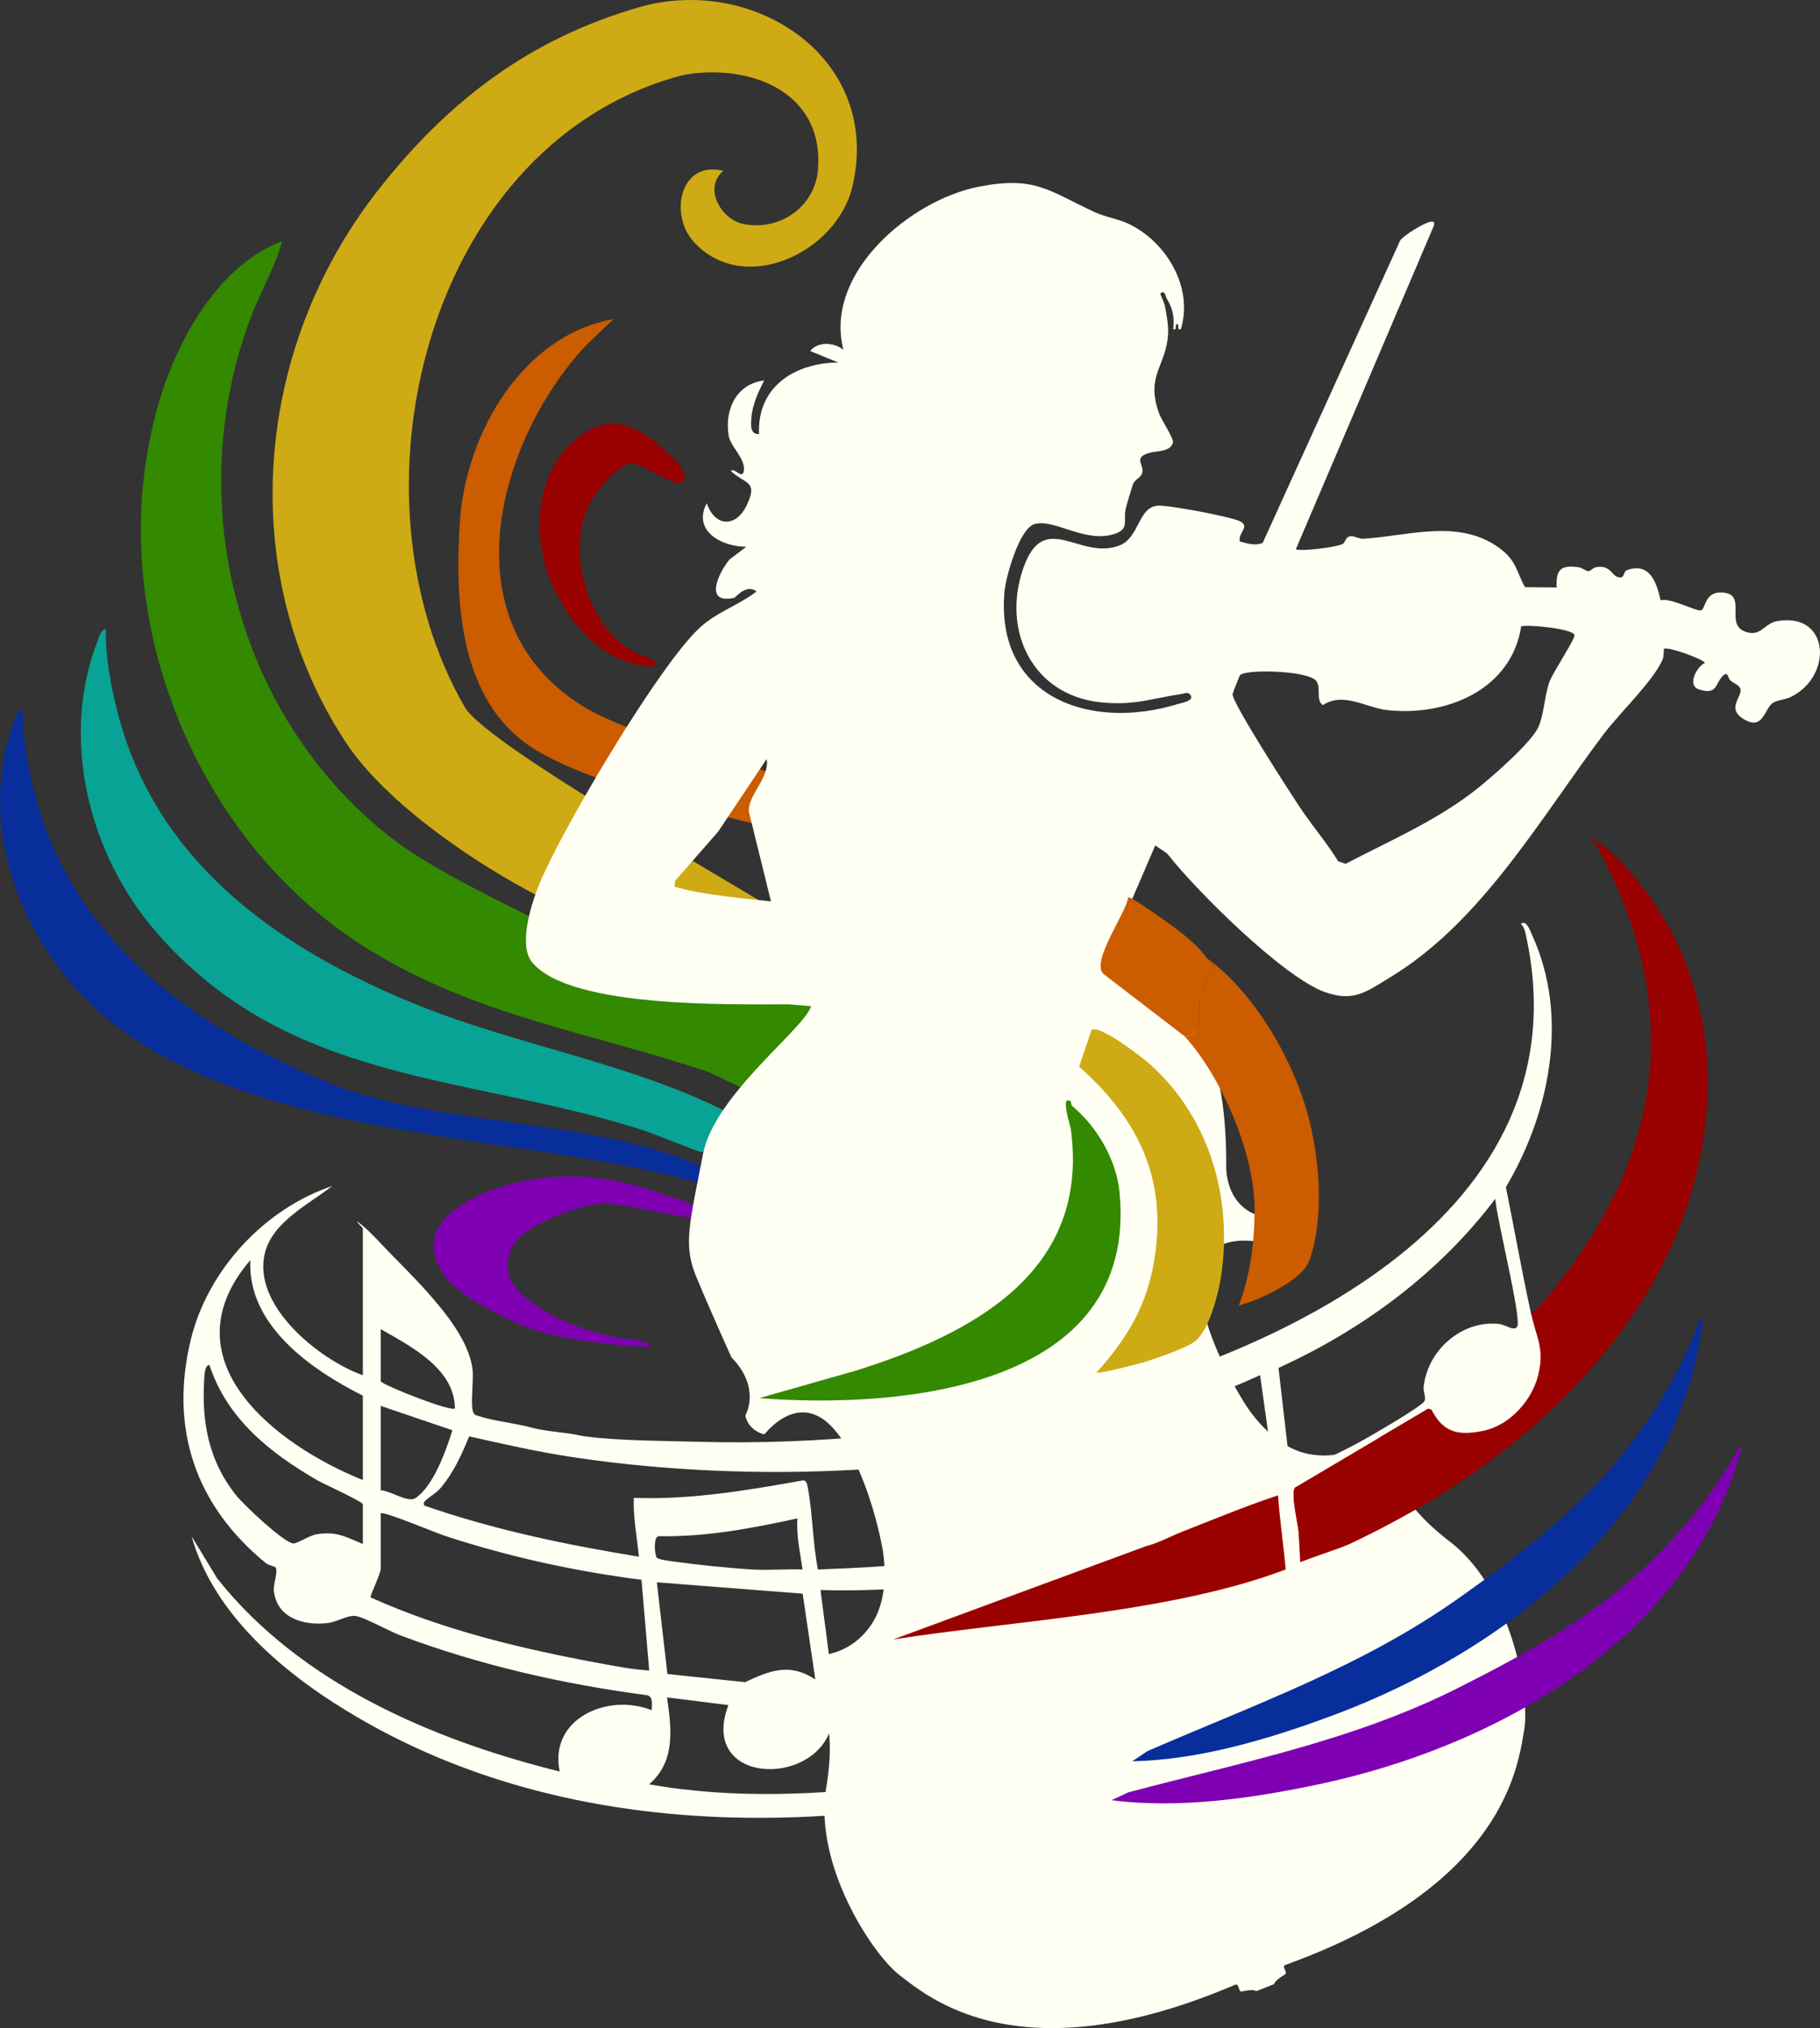
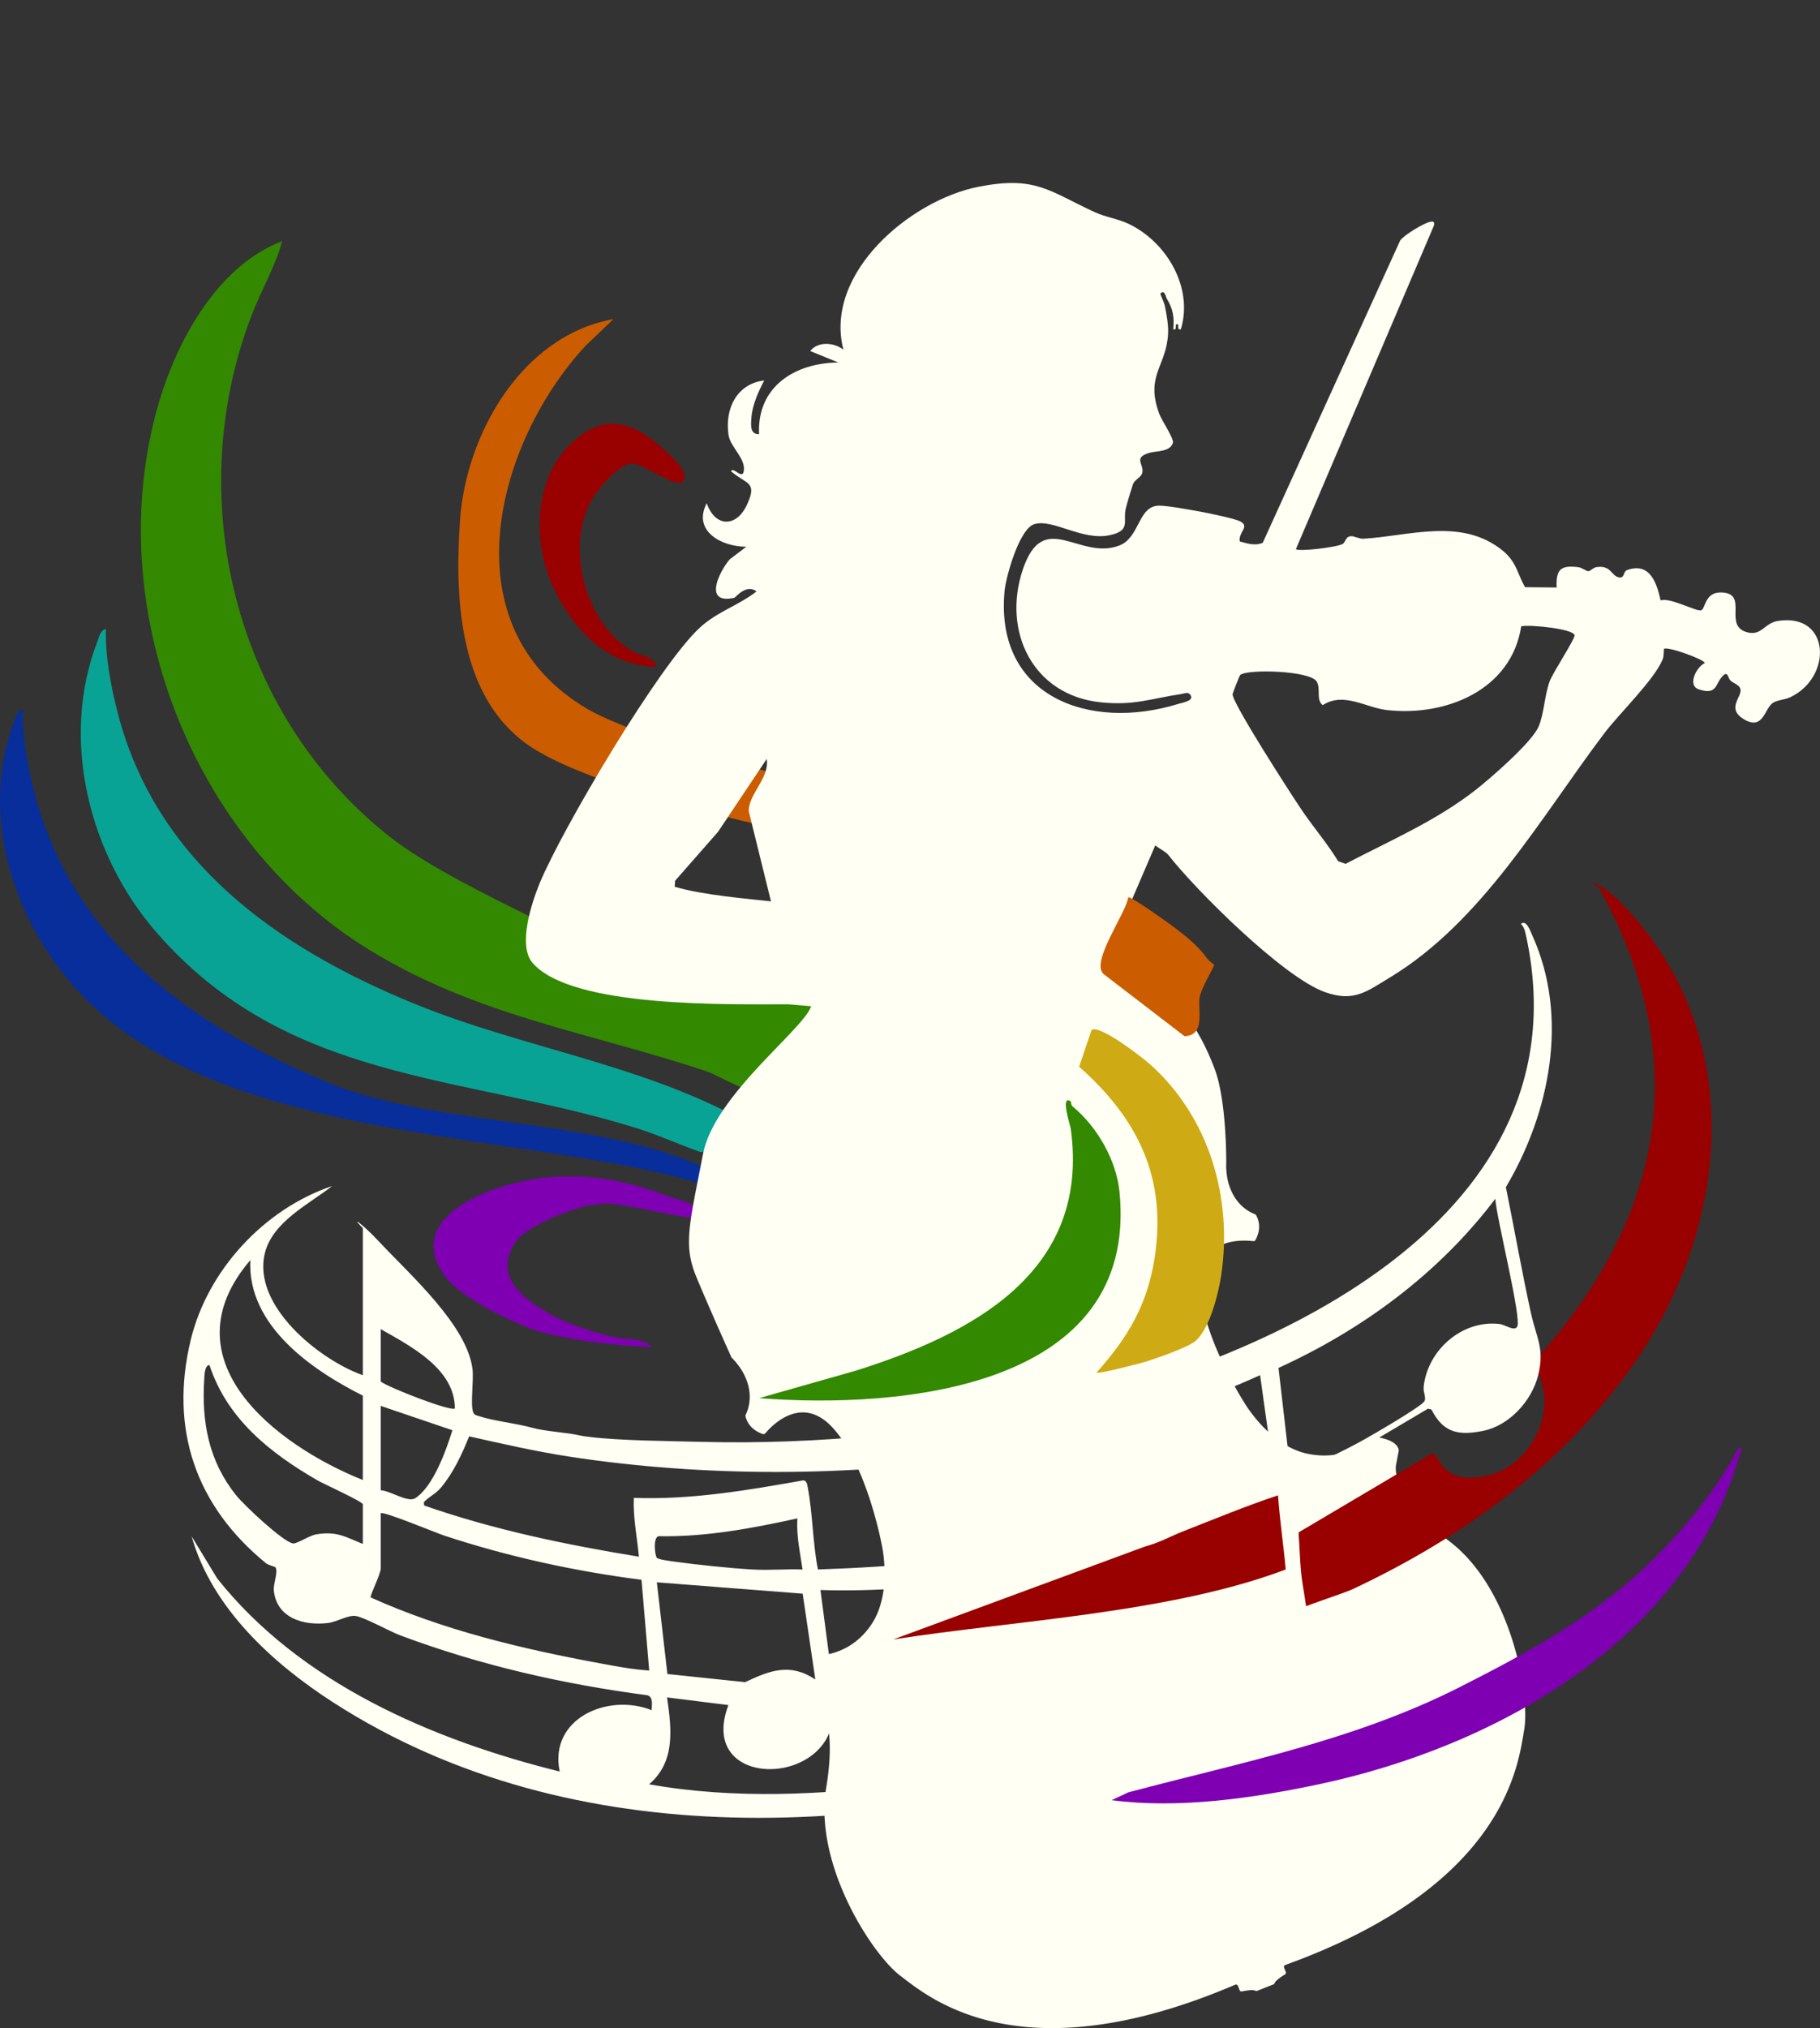
<svg xmlns="http://www.w3.org/2000/svg" data-bbox="0 0.004 711.242 792.371" viewBox="0 0 711.25 792.35" data-type="color">
  <rect x="0" y="0" width="711.25" height="792.35" fill="#333333" stroke="none" />
  <g>
    <path d="M321.39 393.98c1.32 1.65-19.24 30.28-21.37 32.71-4.51 2.54-19.07-6.5-23.81-8.09-45.73-15.32-89.67-21.48-132.19-47.67C74.61 328.17 39.23 236.42 61.88 158c7.18-24.85 23.09-54.15 48.41-63.79-2.77 10.08-8.28 19.36-12.05 29.22-27.1 70.88-6.86 155.07 53.56 203.08 14.71 11.69 38.94 23.4 55.72 31.8" fill="#338900" data-color="1" />
    <path d="M60.99 364.1c-26.24-30.24-37.72-75.54-22.8-113.84.65-1.66 1.09-4.11 3.2-4.47-.31 10.52 1.99 22.64 4.67 32.94 15.16 58.34 62.74 91.73 115.96 113.46 41.86 17.09 87.74 23.44 127.68 45.17-3.93 1.74-12.57 12.93-15.89 12.76-8.48-2.98-16.84-6.83-25.43-9.49-68.1-21.07-136.12-17.46-187.39-76.53" fill="#08a394" data-color="2" />
    <path d="M276.2 463.09c-68.1-21.07-182.94-15.61-240.57-70.67C6.68 364.76-9.22 319.86 5.7 281.56c.65-1.66 1.09-4.11 3.2-4.47-.31 10.52 1.99 22.64 4.67 32.94 15.16 58.34 62.74 91.73 115.96 113.46 41.86 17.09 110.49 13.43 150.44 35.16" fill="#072e9b" data-color="3" />
    <path d="M230.57 470.85c-7.35 1.43-25.14 8.21-29.24 14.57-8.37 12.99 2.38 21.57 13.1 27.69 7.71 4.41 17.54 7.47 26.22 9.41 4.14.92 11.06.19 14.05 3.76-14.19-.59-28.16-2.11-41.97-5.47-9.34-2.27-32.33-13.55-38.38-21.56-15.16-20.05 8.05-32.01 25.19-36.62 20.1-5.4 40.13-3.33 59.43 3.95 3.6 1.36 12.18 3.55 15.03 6.04-3.81-.1.05 3.29-3.77 3.1-6.3-.31-28.36-5.92-34.05-5.49" fill="#7e00b2" data-color="4" />
-     <path d="M271.02 94.37c-9.57-10.63-5.21-31.86 11.64-27.62-8.03 6.84-.69 19 7.72 20.74 14.21 2.94 28.09-6.58 29.28-21.21 2.25-27.63-21.49-39.47-45.67-37.87-3.67.24-6.96.79-11.14 2.03-96.75 28.81-129 162.96-81.26 245.76 9.08 15.75 115.54 74.59 130.2 85.06l-100.13-10.49c-25.51-13-60.93-36.92-76.67-60.95-42.97-65.59-36.03-152.93 12.38-215.02 27.5-35.23 59.25-59.42 102.12-71.9 45.12-13.14 95.36 19.87 83.66 69.87-6.1 26.07-42.7 43.19-62.13 21.6" fill="#ceaa15" data-color="5" />
    <path d="M318.59 327.01c-2.69-.29-82.99-16.83-110.82-35.01-27.67-18.08-30.32-55.7-27.99-88.88s23.9-71.98 59.93-78.43l-10.96 10.51c-34.76 37.48-54.5 109.57.95 141.86 23.92 13.92 100.99 31.43 101.29 34.59" fill="#cc5c00" data-color="6" />
    <path d="M360.65 373.61c.16.38.64.54 1.08.36 24.22-9.79 57.38-7.77 78.26 2.88 21.11 10.76 30.01 28.32 34.73 40.87 4.71 12.55 4.49 36.49 4.49 36.49-.35 9.67 3.95 17.32 11.27 20.21.16.06.29.17.37.31 2.4 4.18.61 8.26-.2 9.72-.18.33-.57.52-.95.47-3.48-.45-20.67-1.75-20.72 16.04-.04 19.79 16.94 46.48 16.94 46.48s9.7 17.14 24.75 20.46c14.73 3.24 23.9-4.91 24.27-5.3.01-.01-.33-.86-.32-.87.21-.2 2.35-.39 4.15-.12 7.08 1.26 7.71 4.12 7.85 4.91.01.08.01.16 0 .25l-1.03 5.45s-3.13 11.52 21.08 30.15c24.21 18.64 31.34 60.1 28.96 73.55-2.36 13.41-7.15 60.65-93.27 91.76-.46.17-.71.63-.56 1.03l.7 1.78c.13.34-.03.73-.38.95-1.18.72-3.67 2.33-3.98 3.32-.08.25-.27.46-.54.56l-3.14 1.24-3.14 1.24c-.26.1-.55.09-.77-.04-.9-.52-3.83 0-5.18.28-.4.08-.79-.1-.92-.44l-.7-1.78c-.16-.4-.66-.57-1.11-.37-84.2 35.97-119.91 4.68-130.79-3.52-10.91-8.22-33.97-43.41-28.96-73.55s-5.14-36.43-5.14-36.43l-4.48-3.29a.8.8 0 0 1-.18-.19c-.45-.7 2.82 1.92 7.11-3.8 1.13-1.42-1.88-7.88-1.59-7.88h.05c.54.03 13.12.59 21.68-11.82 8.75-12.69 4.16-31.84 4.16-31.84s-5.78-31.11-19.3-45.55c-12.16-12.99-23.85-.3-26.09 2.39-.24.3-.66.42-1.01.3-1.58-.52-5.68-2.28-6.77-6.98a.7.7 0 0 1 .06-.47c3.38-7.11 1.32-15.63-5.53-22.47 0 0-8.68-19.22-13.79-31.61s-2.66-20.38 2.66-47.85c4.77-24.64 44.3-52.28 42.35-59.33-.13-.46.69-.61.55-1" fill="#fffff3" data-color="7" />
    <path d="M415.54 414.9c-1.78 10.67-19.12 20.39-14.98 34.47l5.97-4.99c2.54 53.36-67.43 71.75-109.39 75.92-4.8.48-12.39-3.36-13.89-5.78-.36-21.2-12.32-36.33-1-54.08 8.61-13.5 27.71-33.04 30.15-48.78.64-4.14-1.47-12.46 2.74-13.24l28.46-2.99-35.42-3.05c-22.33-.07-84.89 1.65-100.12-16.26-5.78-6.79-.29-23.46 2.82-31.01 8.66-21 46.86-85.64 62.79-100.06 6.78-6.14 15.01-8.55 21.98-13.98-3.99-3.13-8.19 2.38-8.67 2.48-12.02 2.7-6.31-9.64-1.84-15l6.52-4.95c-9.44.05-21.17-6-15.48-17 3.28 9.46 11.58 9.51 15.68.7 4.33-9.3-.17-7.94-6.19-13.19.96-1.91 4.39 3.41 4.99-.02.86-4.94-5.2-9.37-5.93-14.03-1.59-10.16 3.1-20.14 13.92-21.41-2.24 4.25-4.67 9.63-5 14.49-.16 2.47-.75 6.67 2.99 6.47-.87-18.5 13.96-27.85 30.97-27.98l-10.98-4.48c3.08-3.97 9.5-3.32 12.97-.51-7.73-29.99 26.23-58.43 52.73-63.66 22.34-4.41 27.53 1.63 45.49 9.91 4.18 1.93 9.25 2.64 13.36 4.62 14.73 7.1 25.24 24.81 20.29 41.14-1.85.43-.34-2-1.49-2s.37 2.44-1.49 2c.47-4.81-.08-7.93-2.53-12-.37-.62-.8-3.71-2.48-1.97-.18.18 1.46 3.41 1.73 4.76.64 3.23 1.42 7.43 1.28 10.67-.55 13.05-9.01 16.38-3.49 31.49.93 2.55 5.78 9.73 5.38 11.32-.92 3.67-6.59 3.25-9.12 3.98-6.76 1.96-1.93 4.49-2.91 7.98-.47 1.68-2.99 2.48-3.64 4.43-.72 2.15-2.19 7.08-2.74 9.26-1.3 5.14 2.2 8.74-6.41 10.55-10.61 2.23-22.12-6.51-29.32-4.35-5.91 1.78-11.16 20.59-11.68 26.29-3.76 41.3 33.32 54.67 67.92 43.95 1.19-.37 5.77-1.13 4.98-2.99-.87-2.04-2.35-1.08-3.77-.87-11.8 1.73-18.33 4.61-31.56 3.24-26.59-2.77-38.62-27.86-30.35-52.08 8.14-23.86 22.08-3.08 37.74-9.22 7.97-3.12 7.2-15.51 15.44-15.53 3.44 0 11.92 1.58 15.77 2.27 3.12.56 13.96 2.76 16.05 3.93 3.75 2.1-.97 4.24-.29 7.77 2.88.82 6.04 1.83 8.98.54l53.71-118.11c1.54-2.18 9.3-6.82 11.69-7.29 1.48-.29 1.78.03 1.49 1.49l-53.93 126.39c1.18 1.04 15.88-.71 18.22-2 1.3-.72 1.06-2.89 3.23-3.05 1.48-.11 3.15 1.07 4.92.97 17.87-1 38.38-8.44 54.46 4.67 5.39 4.39 5.68 8.92 8.71 14.27l12.36.12c-.29-7 1.5-8.82 8.44-7.94 1.53.19 3.16 1.63 4.03 1.58.72-.05 1.81-1.41 3.07-1.6 5.86-.91 5.8 3.63 8.96 4.03 2.19.28 1.37-2.3 3.09-2.9 8.98-3.14 11.53 5.19 13.05 11.87 3.5-1.27 13.86 4.33 15.74 3.9s1.32-7.23 8.03-7c11.08.38.09 13.36 10.48 15.66 5.25 1.16 6.38-3.7 11.59-4.53 20.56-3.24 21.43 21.94 4.83 29.8-2.14 1.01-5.08 1.08-6.79 2.2-3.36 2.2-3.75 11.11-11.5 6.31-6.82-4.23-.41-8.68-1.2-11.71-.43-1.65-2.69-2.23-3.85-3.28s-.95-4.01-3.12-1.77c-2.97 3.08-2.04 7.54-9.26 5.19-4.75-1.54-.84-8.9 2.34-10.32-.75-1.65-14.9-6.62-15.98-5.5-.14.14.02 2.74-.48 3.99-3.26 8.09-17.01 21.25-22.91 29.07-24.75 32.77-47.61 73.45-83.59 95.24-9.35 5.66-14.25 9.82-25.58 5.77-16.2-5.8-50.19-39.55-61.22-53.66-1.27-1.63-7.72-4.45-7.43-6.55L552.39 95.7 430.61 378.78c-2.31-1.22-5.82-4.36-7.58-6.38-5.22-5.99-11.42-8.83-19.5-7.96l10.18-3.09c15.99 6.78 17.47 34.28 6.81 47.04.4-2.48-2.69-13.65-6-10.98-.48.39 1 1.27 1 1.49 0 4.6.69 11.86 0 15.98Zm69.12-151.17c-.3.27-2.93 7.07-2.97 7.47-.3 3.3 23.72 40.5 27.53 46.02 4.47 6.48 9.61 12.51 13.72 19.25l2.9 1.03c17.34-9.05 35.54-16.86 51.01-29.02 5.84-4.59 21.74-18.41 24.4-24.55 2.2-5.08 2.28-12.01 4.32-17.66 1.29-3.57 10.13-16.82 9.75-18.15-.72-2.5-17.78-4.18-20.83-3.43-3.87 24.98-29.5 35.32-52.48 32.73-8.27-.93-16.91-7.24-25.09-1.92-2.76-2.11-.61-6.42-2.41-9.29-2.64-4.21-27.11-4.91-29.86-2.48ZM342.6 362.46c-7.99-.92-16.13-1.84-24.01-3.47-3.31-.68-15.49-3.09-16.87-5.11l-9.11-36.94c-.12-6.74 8.23-13.01 7.02-20.42l-19 28.44-16.81 19.16-.15 2.34c22.88 6.66 63.47 4.87 77.54 14.77l1.38 1.24Z" fill="#fffff3" data-color="7" />
-     <path d="M507.44 598.73c-.34-3.83-3.12-14.85-1.5-17.51l52.13-30.86 1.33.34c4.68 9.15 10.6 10.27 20.24 8.32 10.2-2.06 18.92-11.68 21.42-21.54 2.67-10.53-.6-14.62-2.7-24.18 3.01-2.36 5.57-5.57 7.97-8.52 44.65-54.68 51.54-113.11 16.96-175.57-.66-1.18-2.3-.19-1.95-1.73 5.46 2.09 11.51 8.43 15.49 12.96 44.83 51.07 36.68 123.57-.7 176.16-27.55 38.76-66.27 66.69-109.03 86.78-3.71 1.74-20.38 6.99-22.51 8.56" fill="#990000" data-color="8" />
+     <path d="M507.44 598.73l52.13-30.86 1.33.34c4.68 9.15 10.6 10.27 20.24 8.32 10.2-2.06 18.92-11.68 21.42-21.54 2.67-10.53-.6-14.62-2.7-24.18 3.01-2.36 5.57-5.57 7.97-8.52 44.65-54.68 51.54-113.11 16.96-175.57-.66-1.18-2.3-.19-1.95-1.73 5.46 2.09 11.51 8.43 15.49 12.96 44.83 51.07 36.68 123.57-.7 176.16-27.55 38.76-66.27 66.69-109.03 86.78-3.71 1.74-20.38 6.99-22.51 8.56" fill="#990000" data-color="8" />
    <path d="M598.36 513.3c2.11 9.56 5.37 13.65 2.7 24.18-2.5 9.86-11.22 19.47-21.42 21.54-9.65 1.95-15.57.83-20.24-8.32l-1.33-.34-52.13 30.86c-1.62 2.66 1.16 13.68 1.5 17.51.45 5.1.51 10.4 1.01 15.48 1.16 11.87 6.27 26.72-1.17 37.29l-4.82 4.66c23.74-8.29 45.65-20.55 67.93-31.96-37.78 26.85-79.72 41.63-121.88 59.94-102.04 34.11-224.45 41.41-318.21-18.96-23.71-15.26-47.55-36.96-55.42-64.95l10 16.46c32.5 40.96 84.1 63.1 133.85 75.44-4.3-20.56 18.61-30.82 35.96-23.97-.05-1.91.75-5.02-1.66-5.82-33.2-4.39-65.19-11.67-96.51-23.37-4.37-1.63-13.84-6.98-17.47-7.6-2.92-.5-7.3 2.29-10.85 2.73-9.36 1.15-20.04-1.79-21.19-12.65-.28-2.64 1.79-7.32.66-9.07-.23-.36-2.75-.82-3.79-1.68-27.35-22.35-37.76-52.37-29.34-87.21 6.6-27.32 28.82-51.21 55.27-60.11-9.07 7.1-23.2 13.9-26.28 26.15-5.15 20.49 21.21 41.72 38.27 47.77v-57.44c-3.11-3.21-2.88-3.43.5-.5 2.13 1.85 4.58 4.39 6.54 6.48 11.58 12.35 33.77 32.09 35.81 49.08.54 4.5-.88 13.48.24 16.75.45 1.32 1.3 1.26 2.37 1.63 5.22 1.8 14.76 2.85 20.53 4.48 5.44 1.53 13.57 1.81 19.05 3.1.84.2 1.45.25 3.31.49 11.55 1.51 31.64 1.63 43.98 1.96 45 1.2 93.7-3.62 137.6-13.34 86.99-19.26 208.83-75.29 184.53-184.91-.34-1.52-.71-2.98-1.9-4.1 2.15-1.81 3.64 2.69 4.47 4.52 14.44 31.86 6.85 69.33-10.34 98.33 3.36 16.48 6.25 33.09 9.86 49.51Zm-93.91 62.94c9.57-4.28 19.5-8.69 28.64-13.81 4.04-2.26 21.21-12.25 23.35-14.7 1.21-1.39-.33-3.61-.08-5.9 1.51-14.3 14.94-26.2 29.55-24.56 2.38.27 5.77 3 7 1.06 1.89-2.98-8.28-43.27-8.54-49.98-21.91 29.01-51.75 51.07-84.74 66.09l4.83 41.8ZM141.8 545.27c-20.21-10.14-45.2-27.52-43.97-52.95-33.16 38.77 9.53 72.11 43.97 85.92zm7-25.97v20.48c3.23 2.41 27.59 11.87 28.97 10.49-.05-15.48-17.15-24.24-28.97-30.97m-7 83.92v-15.48c0-1.05-15.29-7.96-17.65-9.32-18.58-10.72-35.38-24.01-42.3-45.12-1.91.17-1.94 3.99-2.03 5.44-1.1 16.85 1.77 32.2 12.51 45.53 3.07 3.81 18.11 18.02 22.18 18.75 1.37.24 6.41-3.1 9.05-3.55 7.84-1.35 11.45.95 18.25 3.76Zm350.65-65.94c-34.06 15.35-70.46 26.21-107.55 31.8-52.6 7.93-109.92 8.09-162.51 0-13.15-2.02-26.09-5-39.05-7.9-2.82 7-6.14 14.24-11.05 20.06-1.91 2.26-4.21 3.34-5.87 4.9-.84.8-.91.68-.64 2.07 27.21 9.49 55.47 15.34 83.91 19.99-.72-7.65-2.32-15.27-2-22.98 22.39.81 44.47-2.97 66.36-6.87 1.24.43 1.33 1.3 1.55 2.42 2.05 10.56 1.95 21.83 4.04 32.42 60.82-2.03 122.24-11.04 178.66-34.1l-5.86-41.81ZM148.8 549.27v32.97c3.72.17 10.61 4.96 13.5 3.09 7.06-4.57 12.08-18.76 14.49-26.54l-27.99-9.51Zm353.65 63.94c-.85-9.66-2.35-19.29-3-28.97-12.56 4.17-24.83 9.27-37.16 14.09-4.7 1.83-9.14 4.4-14.79 5.9-1 .27-2.72-.13-4.19.26-39.98 10.53-81.07 17.95-122.68 16.73l4.99 37.96c17.64 1.11 35.75 1.69 53.49 1.04 14.98-.55 30.03-3.04 44.92-4.03 1.37-.09 6.18-.85 6.48.98-34.5 6.93-69.6 11.52-104.9 10.99.9 30.34-53.7 31.75-40.96-1.99l-23.97-3c1.76 12.36 3.36 25.04-7 33.95 33.37 5.94 67.73 4.14 101.26-.13 42.94-5.46 85.09-16.92 125.52-31.84.73-3.07-2.58-1.69-4.72-2.76-13.36-6.63-13.35-23.74-2.19-32.61 9.12-7.25 19.58-7.42 29.88-2.59.38-4.72-.58-9.32-.99-13.98ZM148.8 591.23v21.48c0 2.3-4.36 10.8-3.94 11.4 28.36 12.78 59.08 20.11 89.67 25.75 6.28 1.16 12.83 2.43 19.18 2.8l-3.02-35.44c-26.2-3.37-52.07-9.02-77.13-17.28-3.09-1.02-23.86-9.66-24.76-8.71m162.83 2c-17.79 3.9-35.92 7.32-54.27 6.95-2.15.51-1.53 6.98-.72 8.39.42.72 5.34 1.33 6.67 1.52 9.34 1.29 21.48 2.56 30.85 3.11 6.45.38 13.02-.26 19.47 0-.94-6.63-2.48-13.22-2-19.97m6.99 62.93-4.94-33.52-56.99-4.44 4.13 35.83 30.37 3.18c9.69-4.6 17.6-7.62 27.43-1.05" fill="#fffff3" data-color="7" />
-     <path d="M570.38 624.19c23.67-16.82 46.88-34.36 64.91-57.47 11.85-15.2 22.71-33.2 29.01-51.42 1.83-.23.86 2.13.72 3.22-9.9 74.6-77.22 126.59-143.35 151.37-24.71 9.26-52.74 17.74-79.17 18.22l5.99-3.99c42.16-18.31 84.1-33.09 121.88-59.94Z" fill="#072e9b" data-color="3" />
    <path d="M570.39 659.18c25.91-13.1 51.48-26.98 72.76-47.14 13.99-13.26 27.41-29.44 36.36-46.51 1.84.05.54 2.24.23 3.29-20.92 72.28-95.24 113.65-164.33 128.29-25.82 5.47-54.79 9.67-81 6.21l6.52-3.05c44.42-11.81 88.09-20.17 129.46-41.08Z" fill="#7e00b2" data-color="4" />
    <path d="M418.52 430.4c.09.06-.15 1.22.75 1.96 9.58 7.98 17.03 20.93 18.25 33.49 7.41 76.67-85.56 84.71-140.85 80.4l37.72-10.72c45.75-14.4 91.77-38.61 84.06-94.58-.13-.97-4.31-13.72.07-10.56Z" fill="#338900" data-color="1" />
    <path d="M467.14 523.95c-2.9 2.46-15.23 6.77-19.42 8.06-2.45.75-18.44 4.88-19.2 4.27 12.22-13.71 19.79-26.26 22.69-44.74 4.9-31.29-6.51-54.45-29.48-74.77l4.83-14.32c2.91-2.5 20.02 10.81 22.95 13.44 23.11 20.7 32.31 52.33 27.69 82.66-1.09 7.14-4.52 20.7-10.06 25.4" fill="#ceaa15" data-color="5" />
-     <path d="M471.61 374.3c17.71 12.94 31.72 36.37 38.32 57.19 5.62 17.7 8.07 43.5 1.71 61.15-2.75 7.63-19.75 15.44-27.53 17.42 4.62-11.92 6.23-25.45 6.16-38.21-.11-21.39-12.93-51.15-27.35-67.01 8.28-.28 5.16-10.4 5.89-15.08.57-3.61 5.63-11.89 5.68-12.78.01-.22-1.95-1.39-2.88-2.68" fill="#cc5c00" data-color="6" />
    <path d="M431.26 380.55c-5.18-4.74 8.82-23.75 9.65-29.96.94-.61 16.44 10.53 18.64 12.22 5.02 3.87 8.65 6.82 12.05 11.49.93 1.28 2.89 2.46 2.88 2.68-.06.89-5.12 9.17-5.68 12.78-.73 4.68 2.39 14.8-5.89 15.08" fill="#cc5c00" data-color="6" />
    <path d="M447.5 604.21c5.64-1.49 10.09-4.06 14.79-5.9 12.51-4.89 24.41-9.86 37.16-14.09.66 9.68 2.15 19.31 3 28.97-44.87 17-105.8 19.91-153.37 27.33" fill="#990000" data-color="8" />
    <path d="M256.59 260.57c-19.49-.5-32.63-14.6-40.39-31.17-8.33-17.79-7.66-42.87 7.62-56.77s27.91-4.94 39.55 6.75c1.87 1.88 5.53 5.83 3.58 8.61-2.39 3.42-15.63-7.33-20.37-6.86-5.07.5-13.07 10.08-15.5 14.43-10.41 18.65-1.93 49.55 17.18 59.45 3.31 1.71 7.07 1.27 8.32 5.56Z" fill="#990000" data-color="8" />
  </g>
</svg>